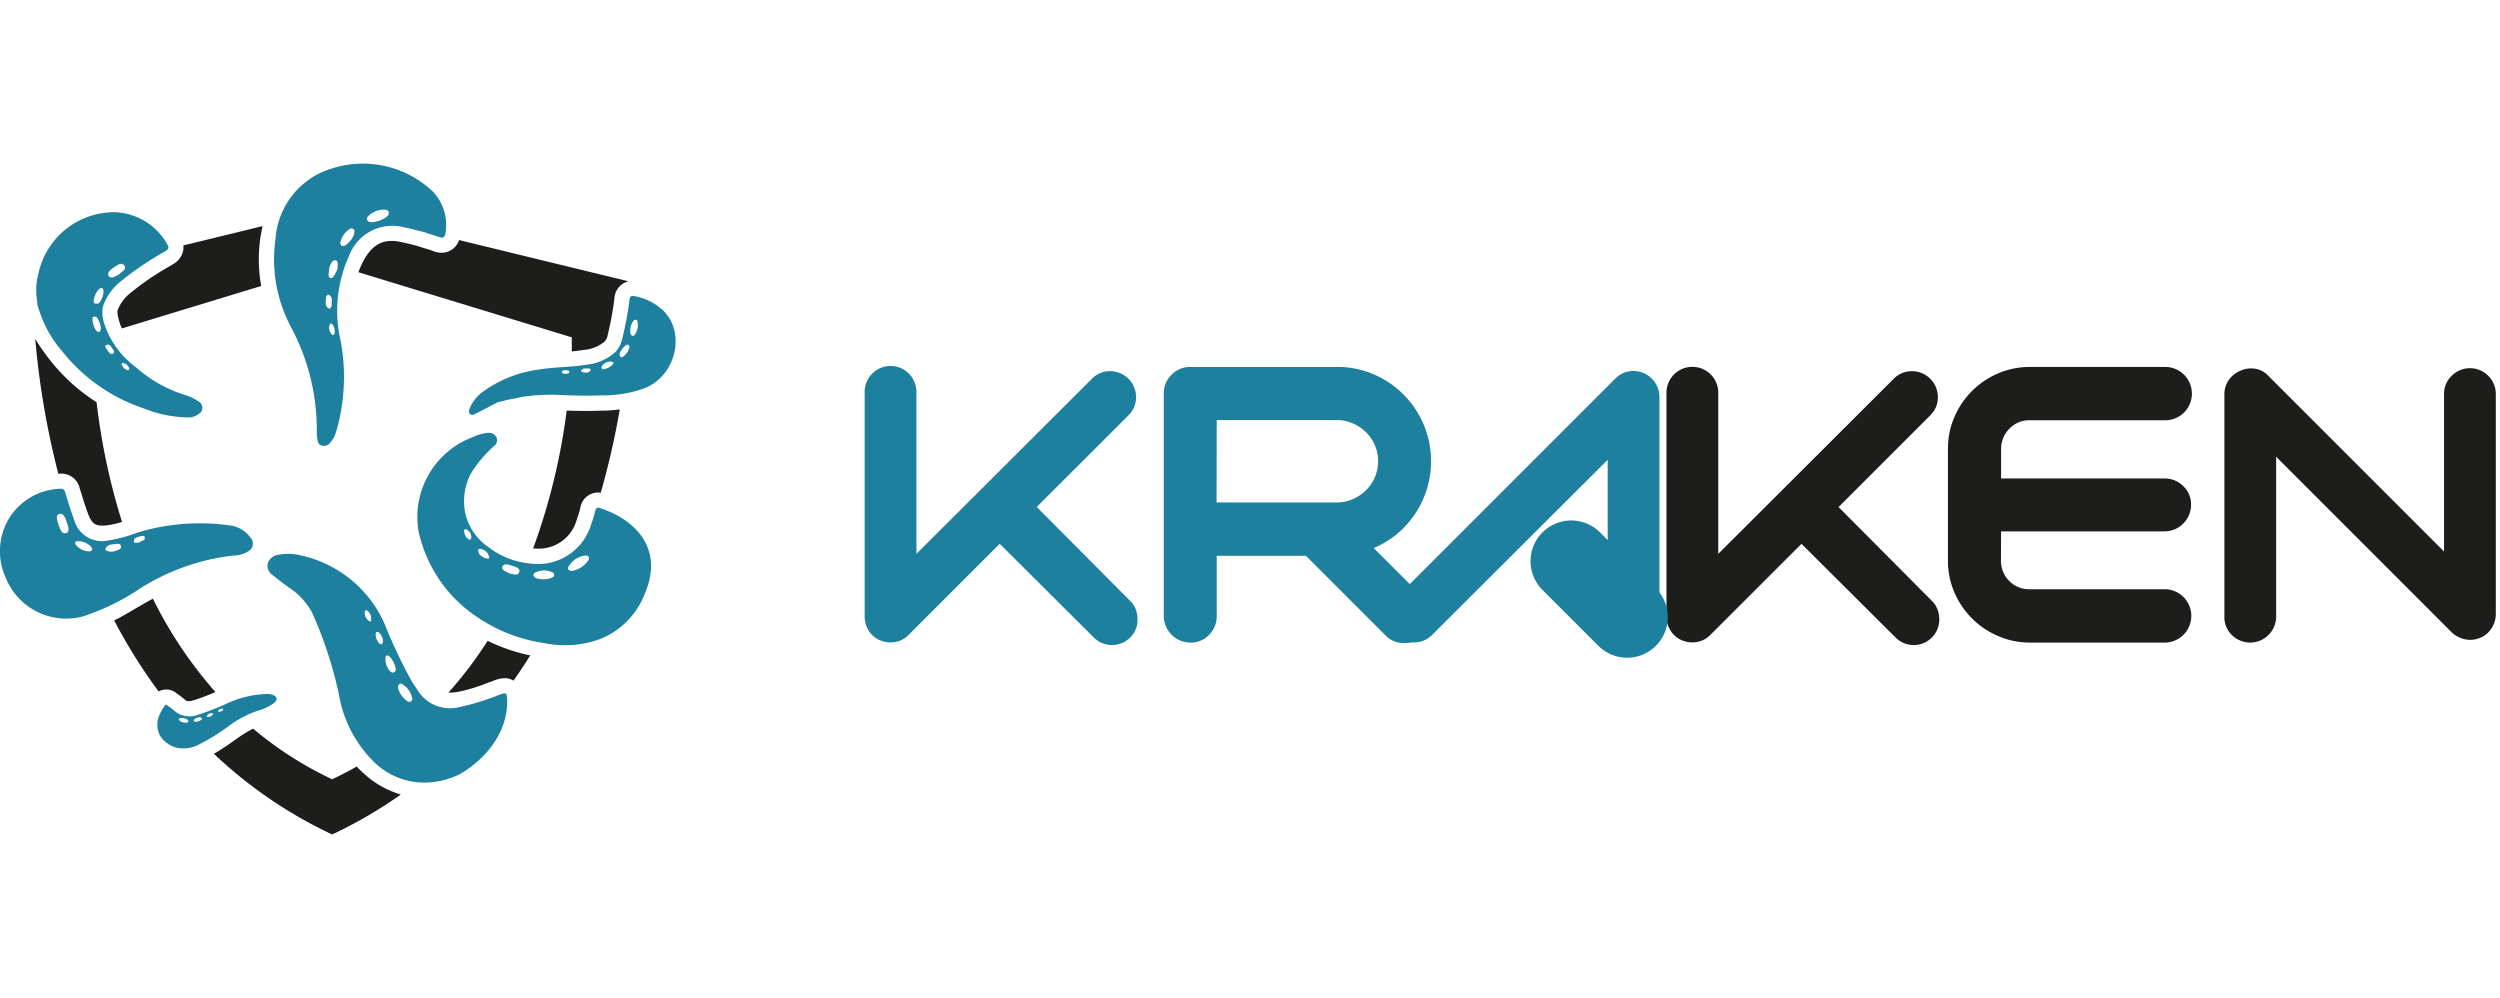
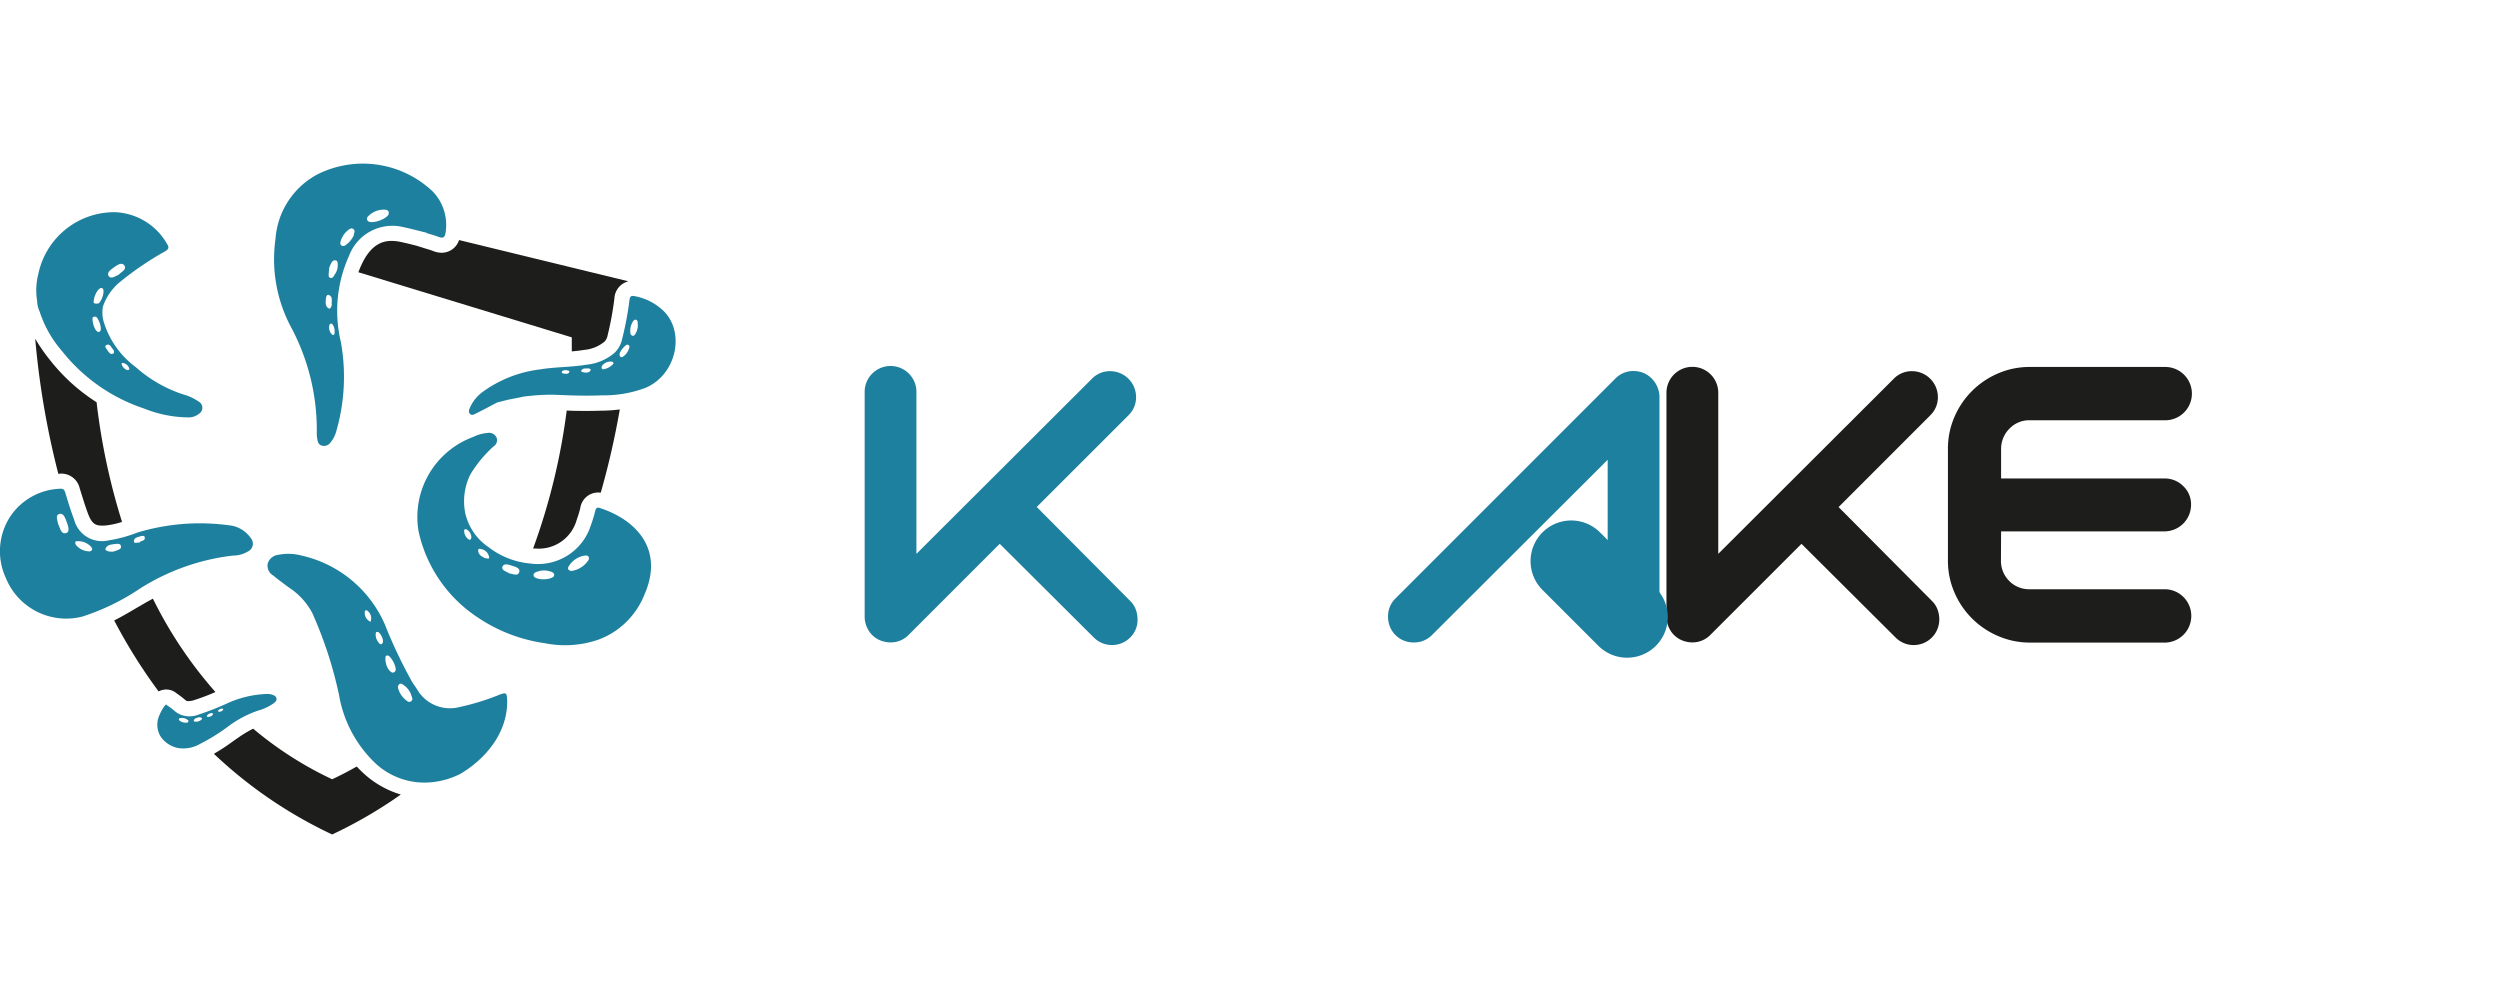
<svg xmlns="http://www.w3.org/2000/svg" width="200.333" height="80" viewBox="0 0 200.333 80">
  <defs>
    <clipPath id="clip-path">
      <rect id="Rectangle_80239" data-name="Rectangle 80239" width="200" height="53.741" fill="none" />
    </clipPath>
  </defs>
  <g id="img-research-project-h2020-kraken-grid" transform="translate(-114.667 -205)">
    <rect id="logo" width="200" height="80" transform="translate(115 205)" fill="none" />
    <g id="kraken_logo" data-name="kraken logo" transform="translate(114.667 218.129)">
      <g id="Group_5933" data-name="Group 5933" transform="translate(0 0)" clip-path="url(#clip-path)">
        <path id="Path_67201" data-name="Path 67201" d="M49.752,10.179a1.891,1.891,0,0,1-.7-.145c-.165-.065-.355-.123-.559-.181l-.317-.1-.447-.14-.06-.015c-.421-.107-.82-.208-1.224-.29a3.424,3.424,0,0,0-.689-.078c-.634,0-1.563.179-2.344,1.732a7.558,7.558,0,0,0-.334.779l17.1,5.217v1.125c.339-.029.672-.065,1-.121a2.945,2.945,0,0,0,1.633-.67.967.967,0,0,0,.242-.513,24.968,24.968,0,0,0,.542-2.956,1.481,1.481,0,0,1,1.122-1.355L51.145,9.161a1.467,1.467,0,0,1-1.393,1.018" transform="translate(-14.359 -3.054)" fill="#1d1d1b" />
        <path id="Path_67202" data-name="Path 67202" d="M16.828,52.262l-.44.242c-.279.157-.561.327-.837.483-.593.351-1.192.707-1.826,1.023A43.054,43.054,0,0,0,17.286,59.7a1.275,1.275,0,0,1,1.451.16,6.825,6.825,0,0,1,.7.537.347.347,0,0,0,.242.08,1.808,1.808,0,0,0,.483-.092,16.353,16.353,0,0,0,1.676-.639,34.046,34.046,0,0,1-5.011-7.483" transform="translate(-4.575 -17.421)" fill="#1d1d1b" />
-         <path id="Path_67203" data-name="Path 67203" d="M57.04,57.338A32.365,32.365,0,0,1,53.9,61.484h.119a3.663,3.663,0,0,0,.585-.049,12.426,12.426,0,0,0,2.281-.673c.222-.079.442-.159.663-.241a2.524,2.524,0,0,1,.856-.194,1.375,1.375,0,0,1,.711.2q.7-1,1.34-2.022a14.547,14.547,0,0,1-3.411-1.168" transform="translate(-17.965 -19.113)" fill="#1d1d1b" />
        <path id="Path_67204" data-name="Path 67204" d="M6.3,31.83h0a1.51,1.51,0,0,1,1.5,1.19l.121.385c.181.587.355,1.141.559,1.681.3.777.6.912,1.132.912a3.2,3.2,0,0,0,.348-.021,6.672,6.672,0,0,0,1.229-.276A52.2,52.2,0,0,1,9.15,26.112,14.917,14.917,0,0,1,5.44,22.76a14.465,14.465,0,0,1-1.209-1.739A66.448,66.448,0,0,0,6.084,31.845h.067A.566.566,0,0,1,6.3,31.83" transform="translate(-1.41 -7.007)" fill="#1d1d1b" />
-         <path id="Path_67205" data-name="Path 67205" d="M25.751,7.484,19.4,9.032a1.408,1.408,0,0,1-.029.484,1.642,1.642,0,0,1-.8,1.021l-.331.2a21.594,21.594,0,0,0-3.195,2.2,3.2,3.2,0,0,0-.931,1.34,2.069,2.069,0,0,0,.1.651l.021.095a3.4,3.4,0,0,0,.242.66l11.16-3.4a12.042,12.042,0,0,1-.055-3.94c.055-.3.1-.581.167-.854" transform="translate(-4.706 -2.495)" fill="#1d1d1b" />
        <path id="Path_67206" data-name="Path 67206" d="M37.928,71.668a8.632,8.632,0,0,1-.771-.743q-.951.542-1.969,1.023a28.841,28.841,0,0,1-6.332-4.056,9.91,9.91,0,0,0-1.241.752c-.153.1-.3.211-.455.319a15.852,15.852,0,0,1-1.451.943,36.013,36.013,0,0,0,9.479,6.465,36.3,36.3,0,0,0,5.5-3.2,7.6,7.6,0,0,1-2.757-1.5" transform="translate(-8.57 -22.631)" fill="#1d1d1b" />
        <path id="Path_67207" data-name="Path 67207" d="M69.653,29.613c-.413.017-.832.024-1.282.024-.483,0-1.021,0-1.6-.031a50.884,50.884,0,0,1-2.694,11.061h.241a3.148,3.148,0,0,0,3.253-2.3l.046-.137a7.76,7.76,0,0,0,.242-.808,1.451,1.451,0,0,1,1.427-1.248,1.523,1.523,0,0,1,.213.017,64.354,64.354,0,0,0,1.526-6.673,12.851,12.851,0,0,1-1.371.1" transform="translate(-21.359 -9.838)" fill="#1d1d1b" />
        <path id="Path_67208" data-name="Path 67208" d="M125.214,43.134a1.846,1.846,0,0,1,.443.685,2.3,2.3,0,0,1,.138.779,1.979,1.979,0,0,1-.581,1.451,2.058,2.058,0,0,1-2.911.018l-.019-.018-7.534-7.5-7.29,7.29A2,2,0,0,1,106,46.45a2.213,2.213,0,0,1-.793-.152,1.938,1.938,0,0,1-.945-.777,2.117,2.117,0,0,1-.334-1.144V26.445a2.075,2.075,0,1,1,4.148-.141c0,.047,0,.094,0,.141V39.352l14.063-14.029a2,2,0,0,1,1.465-.61,2.081,2.081,0,0,1,2.073,2.073,2,2,0,0,1-.61,1.465l-7.35,7.346Z" transform="translate(-34.64 -8.1)" fill="#1d809e" />
-         <path id="Path_67209" data-name="Path 67209" d="M160.684,42.9a2.205,2.205,0,0,1,.609,1.527,2.033,2.033,0,0,1-.609,1.495,1.992,1.992,0,0,1-.726.483,2.251,2.251,0,0,1-.776.138,2.335,2.335,0,0,1-.808-.138,1.962,1.962,0,0,1-.725-.483l-6.376-6.376h-7.145v4.821a2.088,2.088,0,0,1-.61,1.509,2.007,2.007,0,0,1-1.495.624,2.136,2.136,0,0,1-2.136-2.133V26.545a2.033,2.033,0,0,1,.61-1.495,2.08,2.08,0,0,1,1.526-.641h11.745A7.3,7.3,0,0,1,156.7,25a7.574,7.574,0,0,1,4.269,9.2,7.652,7.652,0,0,1-.945,1.983A7.407,7.407,0,0,1,158.57,37.8a7.61,7.61,0,0,1-1.86,1.127ZM144.118,35.27h9.641a3.15,3.15,0,0,0,1.265-.259,3.539,3.539,0,0,0,1.052-.7,3.286,3.286,0,0,0,.726-3.628,3.209,3.209,0,0,0-.726-1.053,3.5,3.5,0,0,0-1.052-.7,3.15,3.15,0,0,0-1.265-.259h-9.631Z" transform="translate(-46.629 -8.137)" fill="#1d809e" />
        <path id="Path_67210" data-name="Path 67210" d="M221.59,43.168a1.847,1.847,0,0,1,.443.685,2.3,2.3,0,0,1,.138.779,2.049,2.049,0,0,1-3.51,1.451l-7.534-7.5-7.293,7.29a2,2,0,0,1-1.451.609,2.2,2.2,0,0,1-.793-.152,1.937,1.937,0,0,1-.945-.777,2.123,2.123,0,0,1-.337-1.144V26.479a2.075,2.075,0,0,1,4.151-.007V39.385L218.52,25.357a2,2,0,0,1,1.463-.61,2.081,2.081,0,0,1,2.075,2.073,2,2,0,0,1-.609,1.465L214.1,35.636Z" transform="translate(-66.769 -8.133)" fill="#1d1d1b" />
        <path id="Path_67211" data-name="Path 67211" d="M238.389,39.907a2.263,2.263,0,0,0,.655,1.647,2.228,2.228,0,0,0,1.663.672H251.59A2.139,2.139,0,0,1,251.6,46.5H240.718a6.346,6.346,0,0,1-2.5-.5,6.624,6.624,0,0,1-3.545-3.488,6.346,6.346,0,0,1-.533-2.607V31a6.344,6.344,0,0,1,.533-2.607,6.627,6.627,0,0,1,3.523-3.479,6.339,6.339,0,0,1,2.523-.5H251.6a2.136,2.136,0,0,1,0,4.271H240.718a2.2,2.2,0,0,0-1.662.685A2.289,2.289,0,0,0,238.4,31v2.349h13.085a2.089,2.089,0,0,1,1.512.612,2.005,2.005,0,0,1,.626,1.495,2.135,2.135,0,0,1-2.138,2.133H238.4Z" transform="translate(-78.046 -8.137)" fill="#1d1d1b" />
-         <path id="Path_67212" data-name="Path 67212" d="M267.372,44.473V26.656a1.966,1.966,0,0,1,.351-1.144,2.1,2.1,0,0,1,.931-.747,2.019,2.019,0,0,1,.854-.183,1.8,1.8,0,0,1,1.4.611l14.065,14.063v-12.6a1.974,1.974,0,0,1,.61-1.48,2.068,2.068,0,0,1,3.538,1.48v17.6a2.091,2.091,0,0,1-.336,1.144,1.912,1.912,0,0,1-.945.779,2.1,2.1,0,0,1-.762.153,2.175,2.175,0,0,1-1.495-.609L271.52,31.658V44.477a2.083,2.083,0,0,1-3.539,1.478,1.977,1.977,0,0,1-.609-1.483" transform="translate(-89.124 -8.187)" fill="#1d1d1b" />
        <path id="Path_67213" data-name="Path 67213" d="M184.442,44.8V32.017L170.38,46.045a2.005,2.005,0,0,1-1.465.61,2.026,2.026,0,0,1-1.937-1.3,2.249,2.249,0,0,1-.136-.777,2,2,0,0,1,.61-1.465l17.6-17.6a2,2,0,0,1,1.466-.609,2.213,2.213,0,0,1,.793.152,2.125,2.125,0,0,1,1.282,1.921V44.8a1.986,1.986,0,0,1-.612,1.48,2.068,2.068,0,0,1-3.539-1.48Z" transform="translate(-55.614 -8.302)" fill="#1d809e" />
        <line id="Line_1711" data-name="Line 1711" x1="4.479" y1="4.479" transform="translate(125.907 31.837)" fill="none" stroke="#1d809e" stroke-linecap="round" stroke-width="6.52" />
        <path id="Path_67214" data-name="Path 67214" d="M20.092,43a2.392,2.392,0,0,0-1.756-1.021A17.3,17.3,0,0,0,11,42.565a10.716,10.716,0,0,1-2.31.625,2.3,2.3,0,0,1-2.75-1.665c-.266-.7-.484-1.417-.7-2.131-.065-.208-.128-.365-.4-.343A5.012,5.012,0,0,0,.73,41.421,5.1,5.1,0,0,0,.467,46.2a5.222,5.222,0,0,0,6.146,3.091,18.292,18.292,0,0,0,4.6-2.239,17.762,17.762,0,0,1,7.443-2.644,2.339,2.339,0,0,0,1.192-.319A.689.689,0,0,0,20.092,43M5.3,42.6c-.407.133-.484-.407-.641-.726-.053-.29-.241-.691.085-.8s.484.309.585.6.322.817-.029.931m1.9,1.466a1.422,1.422,0,0,1-1.118-.518c-.094-.179-.033-.275,0-.288a1.409,1.409,0,0,1,1.255.484c.1.177.046.271-.137.322m2.049-.034A.9.9,0,0,1,8.5,43.99a.13.13,0,0,1-.027-.181c.15-.273.43-.287.689-.321.191-.025.483-.075.527.147.07.273-.233.309-.435.4m1.915-.665c-.186-.029-.421.1-.435-.092-.024-.283.263-.339.484-.406.143-.044.363-.095.384.075.044.319-.343.245-.433.423" transform="translate(0 -13.016)" fill="#1d809e" />
        <path id="Path_67215" data-name="Path 67215" d="M45.7,2.261A8.139,8.139,0,0,0,36.479.81a6.37,6.37,0,0,0-3.427,5.215,11.561,11.561,0,0,0,1.221,7.014A17.458,17.458,0,0,1,36.36,21.6a2.772,2.772,0,0,0,.041.445c.032.242.111.484.4.542a.612.612,0,0,0,.643-.242,2.319,2.319,0,0,0,.453-.827,15.72,15.72,0,0,0,.391-7.256,10.7,10.7,0,0,1,.658-6.891,3.71,3.71,0,0,1,4.354-2.3c.621.131,1.233.3,1.853.447v.029c.321.1.651.184.967.307.407.162.527-.019.569-.392a3.868,3.868,0,0,0-.992-3.2M37.11,10.727c0-.131.109-.3.257-.206.317.194.145.537.2.779-.046.167-.131.358-.242.29-.339-.191-.244-.554-.23-.856Zm.68,2.857a.122.122,0,0,1-.2.1.764.764,0,0,1-.215-.755c.014-.1.087-.16.22-.1a.938.938,0,0,1,.181.761Zm0-4.685c-.092.119-.145.278-.329.242s-.15-.225-.141-.368.029-.329.041-.457a3.338,3.338,0,0,1,.177-.392c.067-.111.167-.22.312-.193.189.036.183.191.189.348a1.229,1.229,0,0,1-.271.827Zm1.548-3.2a1.971,1.971,0,0,1-.687.829.287.287,0,0,1-.317.015.274.274,0,0,1-.07-.3,1.718,1.718,0,0,1,.588-.915c.131-.109.281-.222.443-.1s.067.307.021.481ZM42.134,4c-.094.407-1.362.861-1.662.593a.242.242,0,0,1-.043-.339l.009-.011a1.741,1.741,0,0,1,1.483-.561c.147.056.254.123.191.319Z" transform="translate(-10.976 0)" fill="#1d809e" />
        <path id="Path_67216" data-name="Path 67216" d="M72.013,17.129A4.51,4.51,0,0,0,69.669,15.9c-.3-.067-.4,0-.44.319a25.888,25.888,0,0,1-.583,3.1,2.179,2.179,0,0,1-.592,1.1,4.056,4.056,0,0,1-2.257.967c-1.229.208-2.479.172-3.708.375a9.838,9.838,0,0,0-4.577,1.773,3.156,3.156,0,0,0-1.045,1.253c-.073.172-.174.38-.017.544s.367.022.527-.058c.559-.278,1.108-.573,1.659-.863l.885-.22c.4-.08.8-.147,1.2-.242a17.559,17.559,0,0,1,2.389-.155l.777.031c1.052.043,2.1.063,3.144.019a9.452,9.452,0,0,0,3.5-.607c2.45-1.054,3.161-4.373,1.485-6.1m-7.607,4.837c-.065.169-.241.148-.391.136-.095-.032-.264-.025-.2-.157s.242-.138.409-.114c.087.024.227.037.186.145Zm1.71-.145c-.106.213-.319.205-.529.179-.082-.031-.264-.024-.218-.138.1-.241.365-.162.571-.183.094,0,.213.079.176.152Zm.968-.075c-.109-.046-.095-.147-.075-.242a.825.825,0,0,1,.851-.358.139.139,0,0,1,.083.153,1.357,1.357,0,0,1-.854.457Zm2.126-1.734a1.2,1.2,0,0,1-.505.725.152.152,0,0,1-.208,0c-.087-.079-.061-.183-.044-.3a1.717,1.717,0,0,1,.484-.609.169.169,0,0,1,.278.181Zm.467-1.074c-.043.082-.1.147-.211.123a.244.244,0,0,1-.167-.242,1.371,1.371,0,0,1,.193-.878c.058-.089.119-.186.242-.164s.147.128.153.241.012.242.012.3a1.55,1.55,0,0,1-.218.634Z" transform="translate(-18.789 -5.292)" fill="#1d809e" />
        <path id="Path_67217" data-name="Path 67217" d="M64.812,38.358c-.273-.089-.353.015-.411.269a9.723,9.723,0,0,1-.327,1.071A4.447,4.447,0,0,1,59.19,42.8a6.337,6.337,0,0,1-3.333-1.315,4.464,4.464,0,0,1-1.867-2.745,4.826,4.826,0,0,1,.428-3.1,10,10,0,0,1,1.843-2.22A.586.586,0,0,0,56.5,32.7a.67.67,0,0,0-.741-.358,3.1,3.1,0,0,0-1.105.31,6.835,6.835,0,0,0-4.4,7.568,11.072,11.072,0,0,0,4.736,6.9,12.834,12.834,0,0,0,5.391,2.07,8.175,8.175,0,0,0,4.354-.312,6.34,6.34,0,0,0,3.611-3.565c1.659-3.763-.813-6.061-3.536-6.949M54.286,40.876a.809.809,0,0,1-.377-.7c0-.128.1-.155.193-.1a.727.727,0,0,1,.382.651c-.034.135-.1.22-.2.153m1.308,1.495c-.278-.126-.547-.278-.561-.615,0-.189.181-.14.295-.1a.771.771,0,0,1,.583.663c0,.16-.2.049-.317.049m2.717,1.149c-.121.319-.518.1-.791.073-.222-.162-.653-.242-.541-.539s.51-.157.774-.073.7.2.559.532Zm2.508.465a1.912,1.912,0,0,1-.994.031c-.184-.058-.343-.114-.353-.283s.162-.229.3-.28a1.6,1.6,0,0,1,1.084,0c.128.041.256.109.266.241.012.2-.174.237-.3.283Zm3.077-1.5A1.951,1.951,0,0,1,62.5,43.4c-.242-.041-.349-.174-.2-.394a1.8,1.8,0,0,1,1.267-.837c.267-.041.385.094.322.309Z" transform="translate(-16.713 -10.775)" fill="#1d809e" />
        <path id="Path_67218" data-name="Path 67218" d="M17.367,20.985a3.909,3.909,0,0,0-1.149-.544,10.729,10.729,0,0,1-3.87-2.2,7.087,7.087,0,0,1-2.54-3.5,2.675,2.675,0,0,1-.1-1.393,4.408,4.408,0,0,1,1.282-1.881,24.641,24.641,0,0,1,3.7-2.523c.285-.172.327-.31.152-.583a5.027,5.027,0,0,0-4.172-2.549,6.22,6.22,0,0,0-6.143,4.932,5.29,5.29,0,0,0-.1,2.177,2.085,2.085,0,0,0,.1.59,1.977,1.977,0,0,0,.1.257A9.047,9.047,0,0,0,6.43,16.95,13.994,13.994,0,0,0,13,21.546a9.772,9.772,0,0,0,3.591.711,1.313,1.313,0,0,0,.786-.278.567.567,0,0,0-.009-.994m-6.8-10.739c.261-.189.646-.469.854-.155s-.269.513-.453.725c-.281.131-.631.38-.808.111s.167-.513.407-.682M9.342,12.019c.08-.077.179-.162.288-.123s.116.176.118.285a1.631,1.631,0,0,1-.345.9c-.029.072-.429.1-.448-.039a1.691,1.691,0,0,1,.387-1.028m.191,3.132c-.015.1-.015.242-.155.257-.1.017-.167-.056-.241-.129a1.788,1.788,0,0,1-.271-.967c0-.1.089-.123.227-.123.089,0,.169.116.189.172a1.676,1.676,0,0,1,.252.791m.967,2.007c-.22.092-.339-.143-.453-.3s-.242-.314-.065-.4c.242-.126.37.147.484.3.1.09.208.331.031.395Zm1.175,1.316a.673.673,0,0,1-.484-.53c.046-.036.061-.055.071-.053a.648.648,0,0,1,.547.445.106.106,0,0,1-.077.13.1.1,0,0,1-.059,0Z" transform="translate(-1.452 -1.937)" fill="#1d809e" />
        <path id="Path_67219" data-name="Path 67219" d="M50.684,58.19a19.275,19.275,0,0,1-3.145.967,3.045,3.045,0,0,1-3.357-1.343c-.145-.242-.312-.464-.46-.7a38.934,38.934,0,0,1-2.177-4.6,9.579,9.579,0,0,0-6.717-5.508,4.043,4.043,0,0,0-1.778-.053,1.01,1.01,0,0,0-.878.689.9.9,0,0,0,.426.967c.418.341.853.665,1.291.985a5.477,5.477,0,0,1,1.857,2.043,32.8,32.8,0,0,1,2.133,6.531,9.835,9.835,0,0,0,2.99,5.563,5.763,5.763,0,0,0,4.6,1.432,6.456,6.456,0,0,0,2.138-.653c1.845-1.091,3.815-3.161,3.749-5.928-.037-.607-.08-.6-.67-.4M40.407,52.322a.764.764,0,0,1-.459-.8.118.118,0,0,1,.2-.089A.757.757,0,0,1,40.407,52.322Zm.869,1.8c-.163.058-.365-.345-.409-.462s-.091-.483.022-.515c.205-.068.363.241.453.443S41.442,54.059,41.275,54.119Zm1.013,2.252c-.2.119-.457-.227-.523-.379a1.5,1.5,0,0,1-.15-.9c.019-.053.114-.08.186-.065.184.039.484.551.545.755s.171.455-.056.585Zm1.383,2.31c-.191.153-.351-.019-.484-.133a1.748,1.748,0,0,1-.561-.868.33.33,0,0,1,.082-.358c.128-.1.257,0,.351.07a1.613,1.613,0,0,1,.619.825C43.725,58.374,43.831,58.555,43.672,58.681Z" transform="translate(-10.715 -15.628)" fill="#1d809e" />
        <path id="Path_67220" data-name="Path 67220" d="M21.285,66.017a.862.862,0,0,1-.527-.111c-.056-.051-.133-.094-.117-.171s.107-.083.177-.087a.725.725,0,0,1,.52.15c.041.031.09.063.065.128a.138.138,0,0,1-.118.092m1.127-.208a.689.689,0,0,1-.527.123c-.082-.061-.058-.107-.024-.152a.348.348,0,0,1,.191-.136c.143-.036.293-.123.421.015.053.056,0,.114-.07.15Zm.518-.256c-.075-.02-.051-.09-.012-.126a.42.42,0,0,1,.423-.16c.061.019.032.09-.014.15a.468.468,0,0,1-.4.136m1.238-.54a.352.352,0,0,1-.355.121.066.066,0,0,1-.019-.091.068.068,0,0,1,.019-.018.382.382,0,0,1,.353-.123c.036.007.039.077,0,.111m4.3-.933c-.029-.167-.169-.242-.319-.293a1.231,1.231,0,0,0-.425-.068,8.292,8.292,0,0,0-3.292.793,20.514,20.514,0,0,1-2.191.852,1.9,1.9,0,0,1-1.858-.213,5.318,5.318,0,0,0-.677-.517c-.1-.114-.152-.031-.205.043a3.133,3.133,0,0,0-.382.673,1.842,1.842,0,0,0,.039,1.744,2.225,2.225,0,0,0,1.468.967,2.7,2.7,0,0,0,1.71-.336,15.473,15.473,0,0,0,2.325-1.451,8.575,8.575,0,0,1,2.356-1.229,3.918,3.918,0,0,0,1.226-.581c.131-.109.257-.215.227-.385" transform="translate(-6.306 -21.24)" fill="#1d809e" />
      </g>
    </g>
  </g>
</svg>